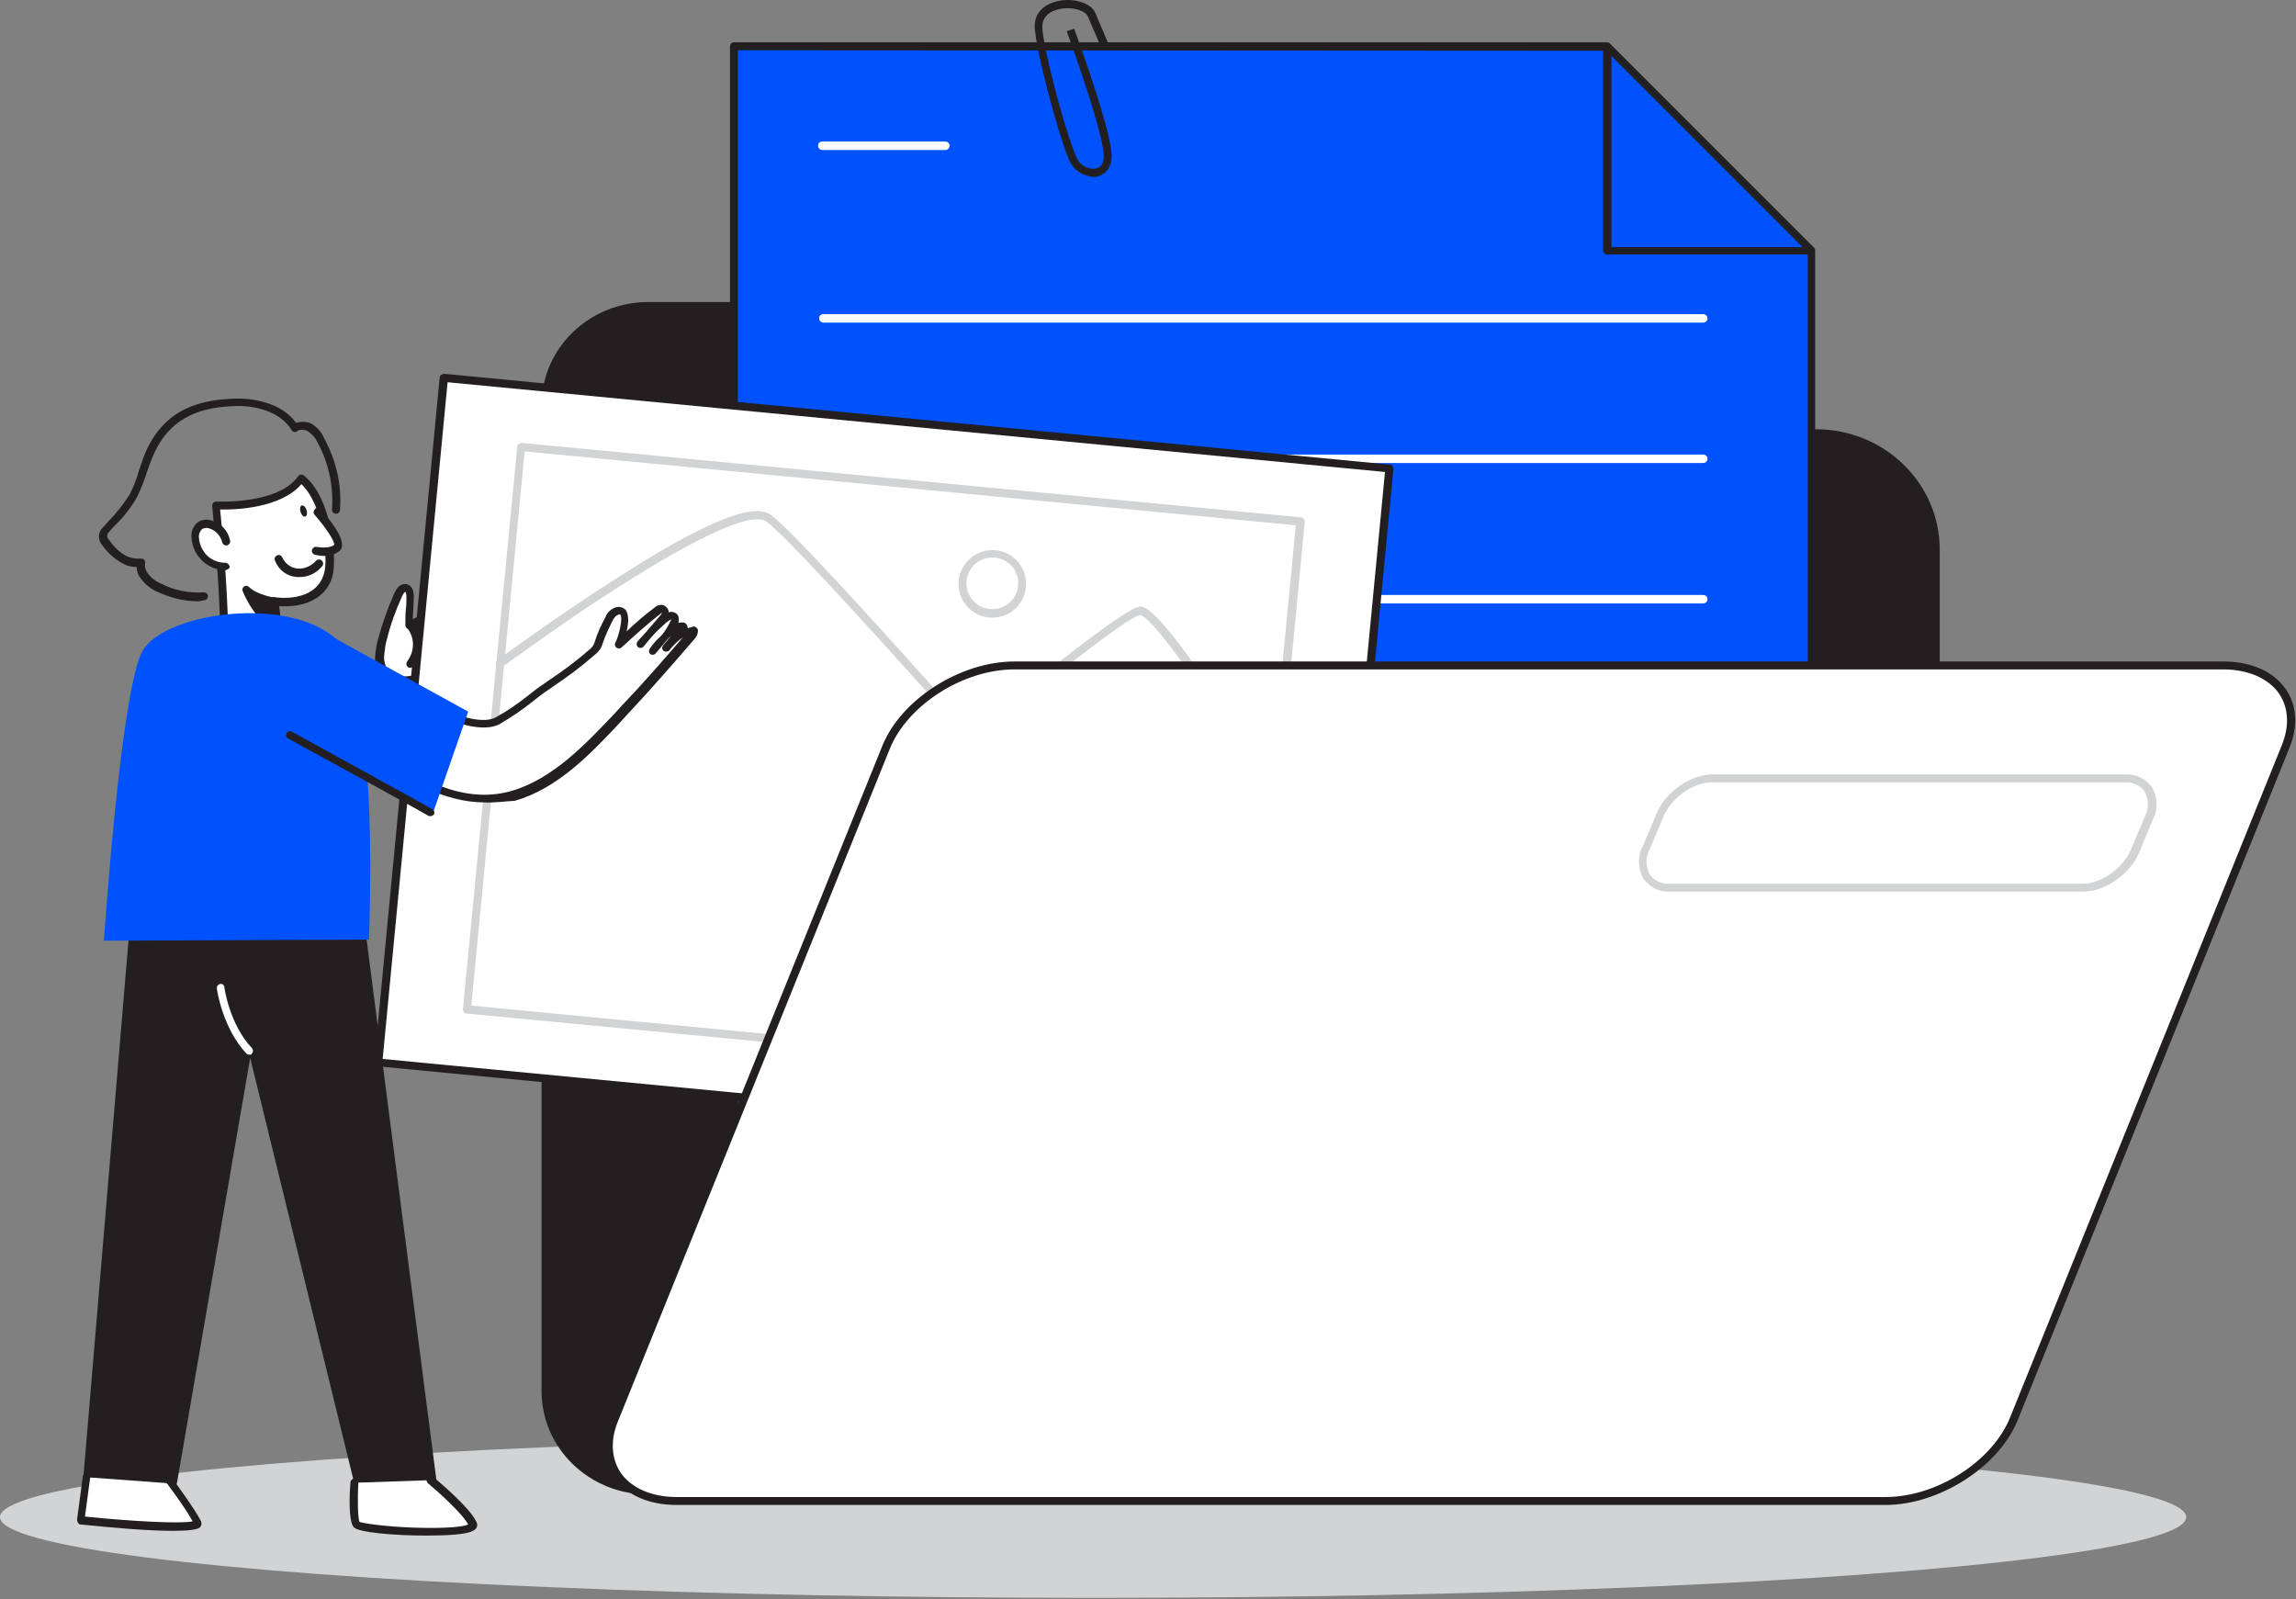
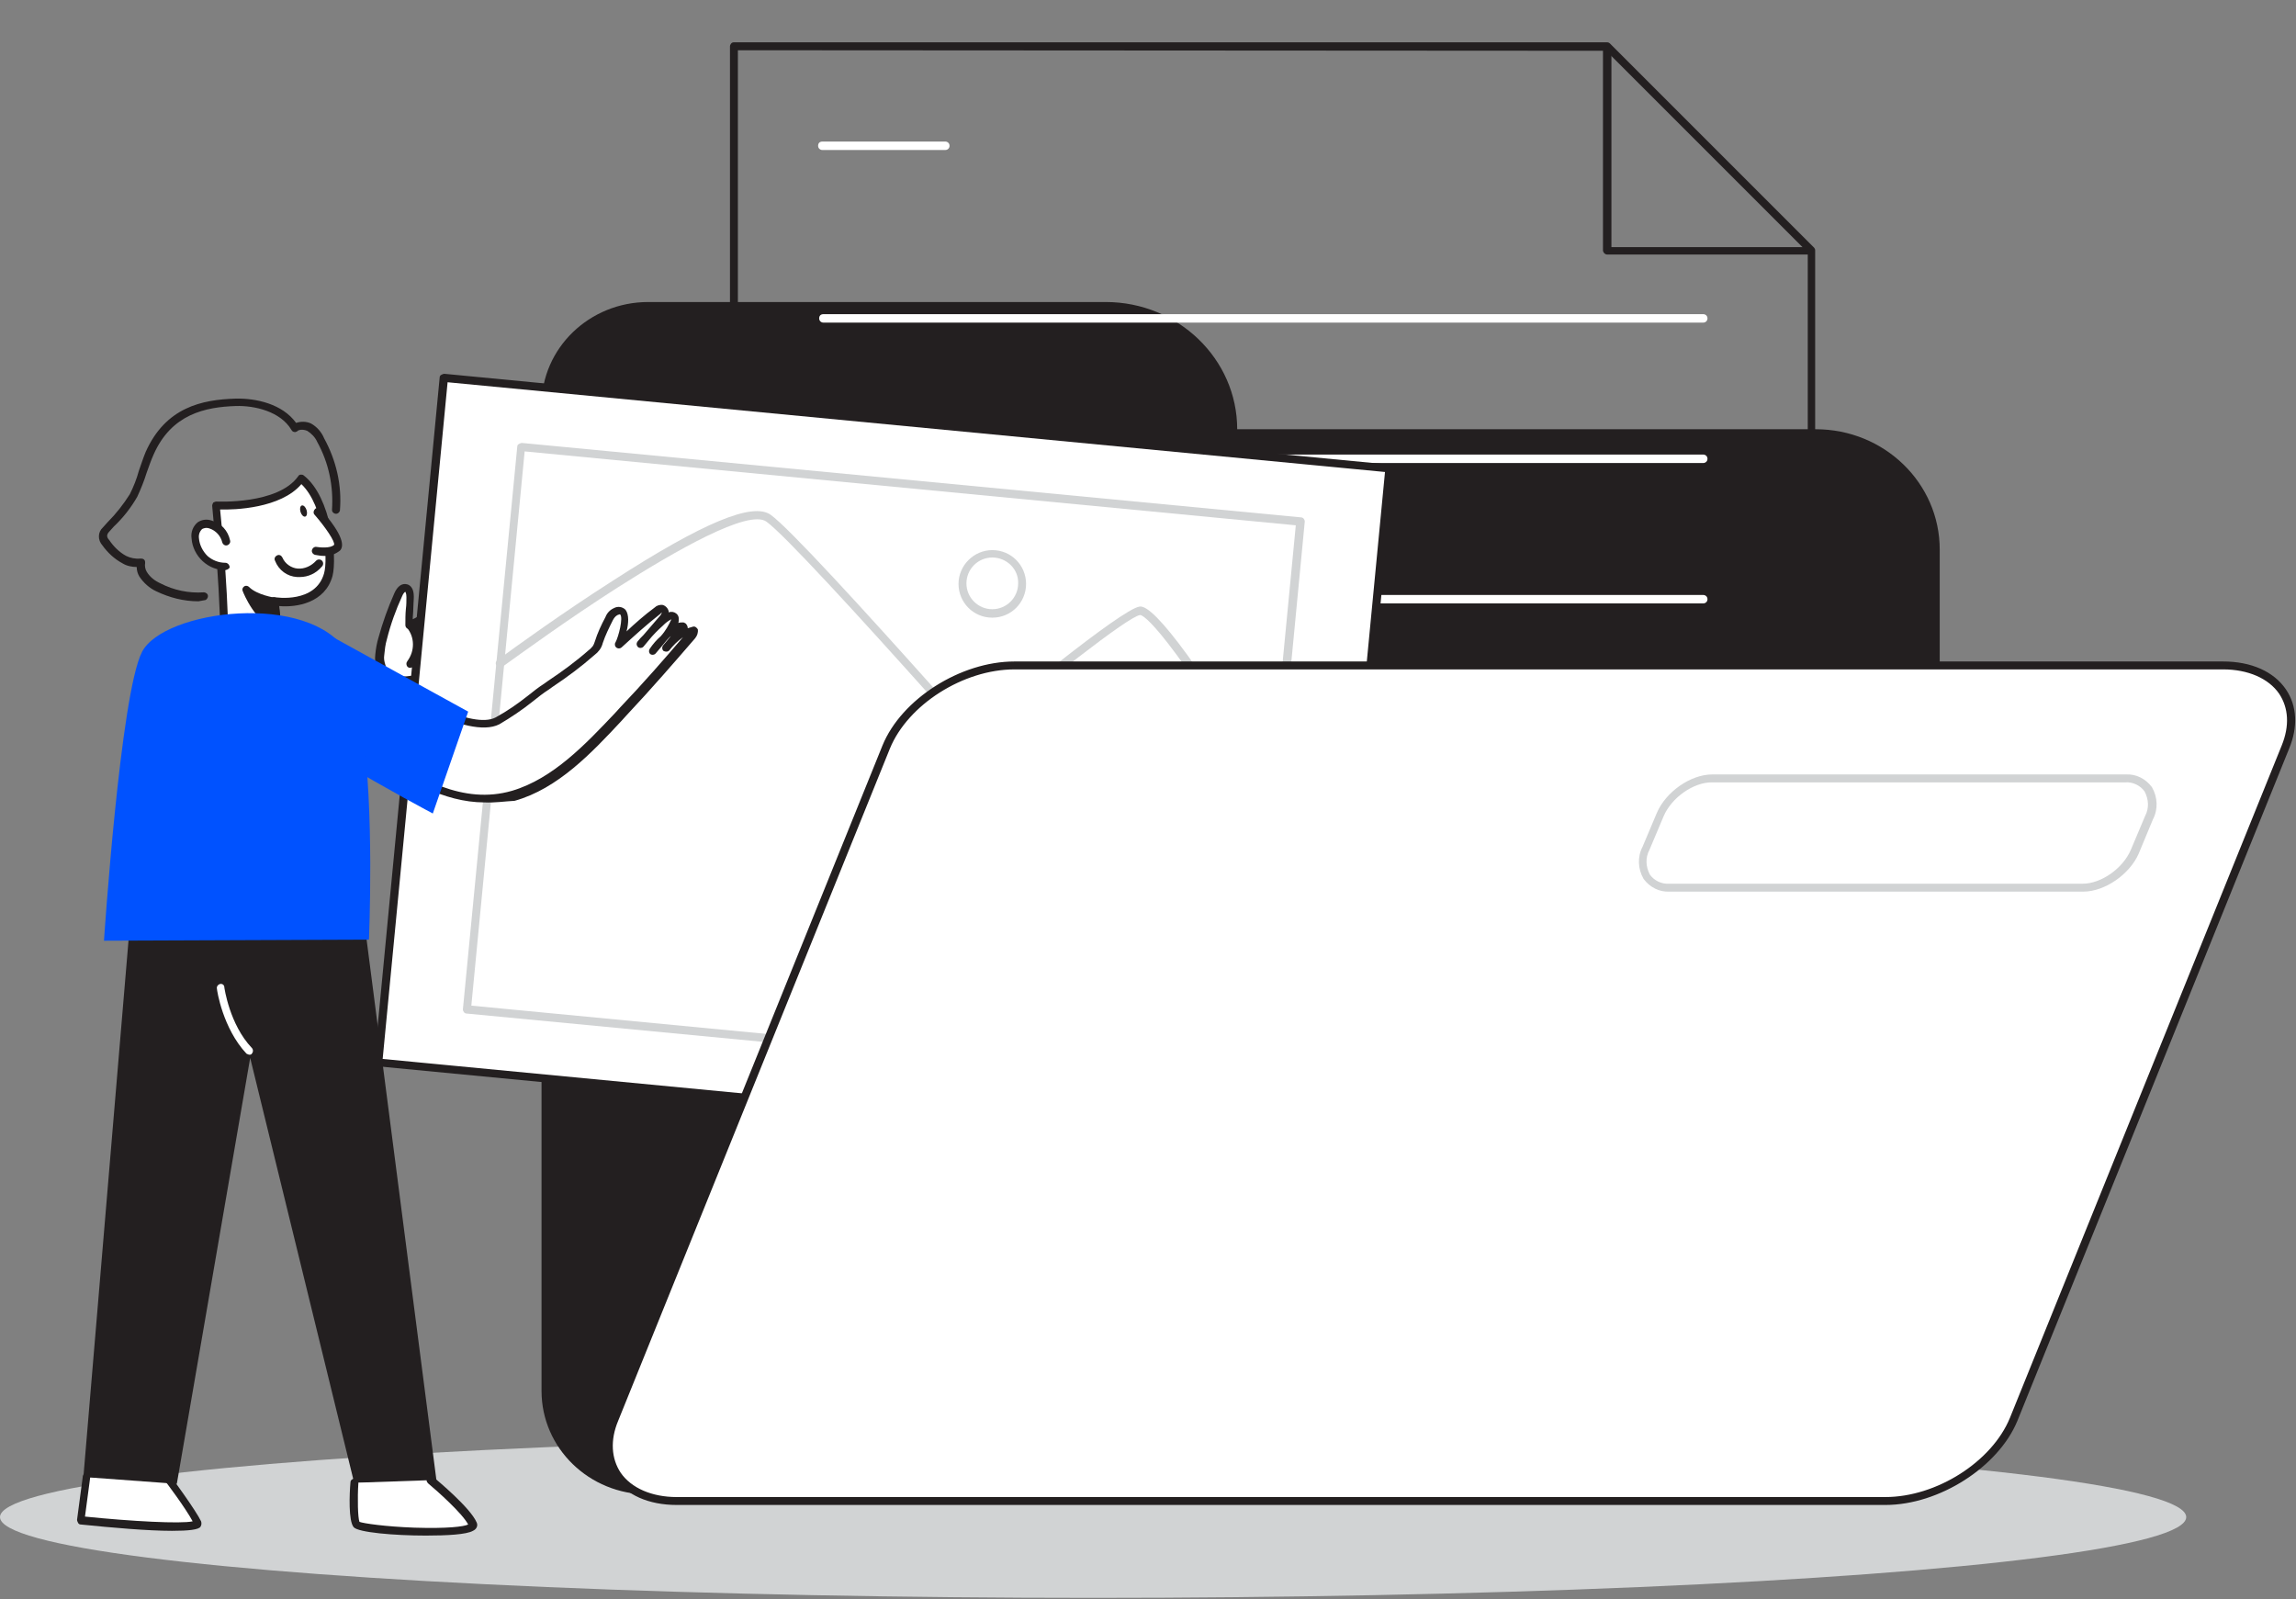
<svg xmlns="http://www.w3.org/2000/svg" width="100%" height="100%" viewBox="0 0 435 303" version="1.1" xml:space="preserve" style="fill-rule:evenodd;clip-rule:evenodd;stroke-linejoin:round;stroke-miterlimit:2;">
  <rect x="0" y="0" width="435" height="303" fill="#808080" stroke="none" />
  <ellipse cx="207.1" cy="287.419" rx="207.1" ry="15.3" style="fill:#d1d3d4;" />
  <g id="Back_folder_files-and-folder-78">
    <path d="M344,81.319c13,0 23.5,10.2 23.5,22.8l0,159.4c0,10.8 -9.1,19.6 -20.2,19.6l-224.5,0c-11.2,0 -20.2,-8.8 -20.2,-19.6l0,-186.7c0,-10.9 9.1,-19.6 20.2,-19.6l86.7,0c13.7,0 24.9,10.8 24.9,24.1l109.6,0Z" style="fill:#231f20;fill-rule:nonzero;" />
-     <path d="M139,257.019l0,-248.2l165.5,0l38.7,38.7l0,205.2l-204.2,4.3Z" style="fill:#0052ff;fill-rule:nonzero;" />
    <path d="M139,257.719c-0.2,0 -0.4,-0.1 -0.5,-0.2c-0.1,-0.1 -0.2,-0.3 -0.2,-0.5l0,-248.2c0,-0.4 0.3,-0.8 0.7,-0.8l165.5,0c0.2,0 0.4,0.1 0.5,0.2l38.7,38.7c0.1,0.1 0.2,0.3 0.2,0.5l0,205.3c0,0.4 -0.3,0.7 -0.7,0.8l-204.2,4.2Zm0.8,-248.2l0,246.7l202.7,-4.2l0,-204.2l-38.2,-38.2l-164.5,-0.1Z" style="fill:#231f20;fill-rule:nonzero;" />
    <path d="M322.7,61.119l-166.7,0c-0.4,0 -0.8,-0.3 -0.8,-0.8c0,-0.5 0.3,-0.8 0.8,-0.8l166.7,0c0.4,0 0.8,0.3 0.8,0.8c0,0.5 -0.4,0.8 -0.8,0.8Z" style="fill:#fff;fill-rule:nonzero;" />
    <path d="M322.7,87.719l-166.7,0c-0.4,0 -0.8,-0.3 -0.8,-0.8c0,-0.5 0.3,-0.8 0.8,-0.8l166.7,0c0.4,0 0.8,0.3 0.8,0.8c0,0.5 -0.4,0.8 -0.8,0.8Z" style="fill:#fff;fill-rule:nonzero;" />
    <path d="M322.7,114.319l-166.7,0c-0.4,0 -0.8,-0.3 -0.8,-0.8c0,-0.5 0.3,-0.8 0.8,-0.8l166.7,0c0.4,0 0.8,0.3 0.8,0.8c0,0.5 -0.4,0.8 -0.8,0.8Z" style="fill:#fff;fill-rule:nonzero;" />
    <path d="M322.7,140.319l-166.7,0c-0.4,0 -0.8,-0.3 -0.8,-0.8c0,-0.5 0.3,-0.8 0.8,-0.8l166.7,0c0.4,0 0.8,0.3 0.8,0.8c0,0.5 -0.4,0.8 -0.8,0.8Z" style="fill:#fff;fill-rule:nonzero;" />
-     <path d="M207.2,33.519c-1.9,-0.1 -3.7,-1.2 -4.5,-2.9c-1.4,-2.7 -5.8,-18 -6.6,-24.7c-0.4,-2.8 1,-4.8 3.9,-5.6c3.1,-0.9 6.7,0.2 7.5,2.1c0.8,1.9 2.4,5.6 2.5,5.9c0.2,0.4 0,0.8 -0.4,1c-0.4,0.2 -0.8,0 -1,-0.3c-0.1,-0.3 -1.6,-3.9 -2.5,-5.9c-0.5,-1.2 -3.3,-2 -5.8,-1.3c-2.1,0.6 -3,1.9 -2.8,3.9c0.8,6.5 5.1,21.5 6.5,24.2c0.6,1.4 2.2,2.3 3.7,2c1.3,-0.3 1.5,-1.8 1.4,-2.6c-0.2,-4.8 -6.7,-22.6 -7,-23.4l1.4,-0.5c0.7,1.9 6.9,18.9 7.1,23.9c0.1,2.1 -0.9,3.6 -2.6,4.1c-0.1,0.1 -0.4,0.1 -0.8,0.1Z" style="fill:#231f20;fill-rule:nonzero;" />
    <path d="M342.9,48.219l-38.4,0c-0.4,0 -0.7,-0.3 -0.8,-0.7l0,-38.3c0,-0.4 0.3,-0.8 0.8,-0.8c0.5,0 0.8,0.3 0.8,0.8l0,37.6l37.6,0c0.4,0 0.8,0.3 0.8,0.8c0,0.5 -0.4,0.6 -0.8,0.6Z" style="fill:#231f20;fill-rule:nonzero;" />
    <path d="M179.1,28.419l-23.3,0c-0.4,0 -0.8,-0.3 -0.8,-0.8c0,-0.5 0.3,-0.8 0.8,-0.8l23.3,0c0.4,0 0.8,0.3 0.8,0.8c0,0.5 -0.4,0.8 -0.8,0.8Z" style="fill:#fff;fill-rule:nonzero;" />
  </g>
  <g id="back_hand_files-and-folder-78">
    <path d="M80.7,128.019c-2.8,1.1 -7.4,2.1 -8.6,-1.8c-0.2,-0.7 -0.3,-1.4 -0.2,-2.1c0.1,-1 0.3,-2.1 0.6,-3.1c0.8,-2.8 1.8,-5.6 3,-8.3c0.3,-0.7 0.9,-1.5 1.6,-1.2c0.7,0.3 0.7,1 0.7,1.6c0,1.8 -0.3,3.5 -0.2,5.3c3.7,-0.9 6,-4.9 9.6,-5.7c1,-0.2 2.2,-0.3 2.3,1c0.1,1.6 -2.7,2.8 -3.7,3.7c1.1,-0.9 2.3,-1.6 3.6,-2.1c0.4,-0.2 0.8,-0.2 1.2,-0.2c0.4,0 0.7,0.4 0.8,0.8c0,0.3 -0.2,0.6 -0.4,0.9c-0.5,0.6 -1.2,1.2 -1.8,1.7c0.7,-0.8 1.6,-1.3 2.6,-1.5c0.5,-0.2 1.1,0 1.4,0.4c0.4,0.7 -0.4,1.4 -1.1,1.8c0.5,-0.5 1.2,-0.8 1.9,-1c0.7,-0.1 1.4,0.4 1.6,1.1c0,0.6 -0.3,1.1 -0.8,1.4c-3.8,3.4 -9.4,5.5 -14.1,7.3Z" style="fill:#fff;fill-rule:nonzero;" />
    <path d="M76.2,129.719c-0.9,0 -1.8,-0.2 -2.6,-0.5c-1.1,-0.6 -2,-1.6 -2.3,-2.8c-0.2,-0.8 -0.3,-1.6 -0.2,-2.4c0.1,-1.1 0.3,-2.2 0.6,-3.2c0.8,-2.9 1.8,-5.7 3,-8.4c0.6,-1.4 1.5,-2 2.5,-1.7c0.6,0.2 1.2,0.8 1.2,2.3c0,0.8 -0.1,1.5 -0.1,2.3c0,0.8 -0.1,1.3 -0.1,2c1.3,-0.6 2.5,-1.5 3.6,-2.4c1.4,-1.3 3.1,-2.4 5,-2.9c0.8,-0.3 1.7,-0.2 2.5,0.2c0.4,0.3 0.7,0.9 0.7,1.4l0,0.6l0.6,0c0.8,0.1 1.4,0.7 1.4,1.5l0,0.3c0.6,0 1.3,0.2 1.6,0.8c0.1,0.2 0.2,0.3 0.2,0.5c0.6,-0.1 1.2,0.1 1.7,0.5c0.4,0.3 0.6,0.8 0.7,1.2c0,0.8 -0.4,1.5 -1,2c-3.6,3.6 -8.9,5.6 -13.6,7.4l-0.6,0.2c-1.5,0.7 -3.1,1.1 -4.8,1.1Zm0.6,-17.6c-0.1,0 -0.4,0.3 -0.6,0.8c-1.2,2.6 -2.2,5.4 -2.9,8.2c-0.3,1 -0.4,2 -0.5,3c-0.1,0.6 0,1.2 0.2,1.8c0.2,0.8 0.7,1.5 1.5,1.9c1.3,0.6 3.5,0.4 6.1,-0.5l0.6,-0.2c4.6,-1.8 9.7,-3.7 13.1,-7.1c0.1,-0.1 0.6,-0.6 0.5,-0.8c0,-0.1 -0.1,-0.2 -0.1,-0.2c-0.2,-0.1 -0.4,-0.2 -0.6,-0.2c-0.4,0 -0.7,0.2 -1,0.4c-0.2,0.2 -0.4,0.3 -0.7,0.5c-0.4,0.2 -0.8,0.1 -1,-0.3c-0.2,-0.3 -0.1,-0.7 0.2,-0.9c0.2,-0.1 0.4,-0.3 0.6,-0.4c0.1,-0.1 0.2,-0.3 0.3,-0.4c-0.2,-0.1 -0.4,-0.1 -0.6,0c-0.4,0.1 -0.8,0.2 -1.1,0.4c-0.4,0.4 -0.7,0.7 -1.1,1c-0.3,0.2 -0.8,0.1 -1,-0.2c-0.2,-0.3 -0.2,-0.6 0,-0.9c0.4,-0.4 0.8,-0.8 1.2,-1.1c0.2,-0.2 0.4,-0.4 0.6,-0.6c0.2,-0.2 0.2,-0.3 0.2,-0.4c-0.1,0 -0.1,-0.1 -0.2,-0.1c-0.3,0 -0.6,0 -0.8,0.2c-0.5,0.2 -0.9,0.4 -1.3,0.6c-0.4,0.3 -0.7,0.5 -1.1,0.7c-0.3,0.2 -0.7,0.4 -1,0.7c-0.3,0.3 -0.8,0.2 -1.1,-0.1c-0.3,-0.3 -0.2,-0.8 0.1,-1.1c0.7,-0.6 1.4,-1.1 2.2,-1.5c0.7,-0.5 1.2,-1 1.2,-1.5c0,-0.1 0,-0.2 -0.1,-0.3c-0.1,0 -0.3,-0.2 -1.3,0c-1.6,0.5 -3.1,1.4 -4.4,2.6c-1.5,1.4 -3.2,2.4 -5.2,3c-0.2,0.1 -0.5,0 -0.6,-0.1c-0.2,-0.1 -0.3,-0.4 -0.3,-0.6c0,-1.1 0,-2.1 0.1,-3.1c0.1,-0.7 0.1,-1.5 0.1,-2.2c0,-0.7 -0.2,-1 -0.2,-1Z" style="fill:#231f20;fill-rule:nonzero;" />
    <path d="M77.6,118.419c1.7,2.1 1.8,5.1 0.1,7.3l0.4,0" style="fill:#fff;fill-rule:nonzero;" />
    <path d="M77.7,126.519c-0.4,0 -0.7,-0.3 -0.7,-0.8c0,-0.2 0.1,-0.3 0.2,-0.5c1.4,-1.9 1.4,-4.5 -0.1,-6.3c-0.3,-0.3 -0.2,-0.8 0.1,-1.1c0.3,-0.3 0.8,-0.2 1.1,0.1c1.8,2.1 2,5.1 0.6,7.5l0,0.2c0,0.4 -0.3,0.8 -0.7,0.8l-0.5,0.1Z" style="fill:#231f20;fill-rule:nonzero;" />
  </g>
  <g id="file_files-and-folder-78">
    <path d="M84.127,71.579l179.072,17.18l-12.443,129.701l-179.072,-17.18l12.443,-129.701Z" style="fill:#fff;" />
    <path d="M250.8,219.219l-179.2,-17.2c-0.4,0 -0.7,-0.4 -0.7,-0.8l12.4,-129.7c0,-0.2 0.1,-0.4 0.3,-0.5c0.2,-0.1 0.4,-0.2 0.6,-0.2l179.1,17.2c0.4,0 0.7,0.4 0.7,0.8l-12.4,129.7c-0.1,0.4 -0.4,0.7 -0.8,0.7Zm-178.3,-18.6l177.6,17l12.3,-128.2l-177.6,-17l-12.3,128.2Z" style="fill:#231f20;fill-rule:nonzero;" />
    <path d="M236.1,206.119l-147.7,-14.1c-0.4,0 -0.7,-0.4 -0.7,-0.8l10.3,-106.6c0,-0.2 0.1,-0.4 0.3,-0.5c0.2,-0.1 0.4,-0.2 0.6,-0.2l147.6,14.1c0.4,0 0.7,0.4 0.7,0.8l-10.2,106.5c-0.1,0.5 -0.5,0.8 -0.9,0.8Zm-146.8,-15.6l146.1,14l10.1,-105l-146.1,-14l-10.1,105Z" style="fill:#d1d3d4;fill-rule:nonzero;" />
    <path d="M205,164.019c-0.2,0 -0.4,-0.1 -0.6,-0.3c-2.1,-2.5 -52.6,-60.2 -59.2,-64.9c-3.4,-2.4 -17.2,5.5 -28.2,12.5c-9.4,6 -18.3,12.5 -21.8,15c-0.3,0.2 -0.8,0.2 -1.1,-0.2c-0.3,-0.4 -0.2,-0.8 0.2,-1.1c3.4,-2.5 12.4,-9 21.8,-15c17.2,-11.1 26.5,-14.9 29.9,-12.5c6.8,4.8 57.3,62.7 59.5,65.2c0.3,0.3 0.2,0.8 -0.1,1c-0.1,0.3 -0.2,0.4 -0.4,0.3Z" style="fill:#d1d3d4;fill-rule:nonzero;" />
    <path d="M242.8,154.119c-0.3,0 -0.5,-0.1 -0.6,-0.4c-21.3,-35.1 -25.6,-37.2 -26.2,-37.2c-2.3,0.3 -18.2,12.9 -31.9,24.3c-0.3,0.3 -0.8,0.2 -1,-0.1c-0.3,-0.3 -0.2,-0.8 0.1,-1.1c6.8,-5.7 29.2,-24.2 32.7,-24.7c2.8,-0.5 12.1,12.3 27.7,37.9c0.2,0.3 0.1,0.8 -0.2,1c-0.3,0.3 -0.5,0.3 -0.6,0.3Z" style="fill:#d1d3d4;fill-rule:nonzero;" />
    <path d="M188,117.019c-3.6,0 -6.4,-2.9 -6.4,-6.4c0,-3.5 2.9,-6.4 6.4,-6.4c3.6,0 6.4,2.9 6.4,6.4c0,3.5 -2.8,6.4 -6.4,6.4Zm0,-11.4c-2.7,0 -4.9,2.2 -4.9,4.9c0,2.7 2.2,4.9 4.9,4.9c2.7,0 4.9,-2.2 4.9,-4.9c0.1,-2.7 -2.2,-4.9 -4.9,-4.9Z" style="fill:#d1d3d4;fill-rule:nonzero;" />
  </g>
  <g id="character_files-and-folder-78">
    <path d="M16.5,279.819l-1.1,8.3c0,0 23.1,2.4 22.2,0.4c-0.9,-2 -5.6,-8.3 -5.6,-8.3" style="fill:#fff;fill-rule:nonzero;" />
    <path d="M32.6,290.019c-4.6,0 -11.4,-0.6 -17.3,-1.2c-0.2,0 -0.4,-0.1 -0.5,-0.3c-0.1,-0.2 -0.2,-0.4 -0.2,-0.6l1.1,-8.3c0.1,-0.4 0.4,-0.7 0.8,-0.6c0.4,0.1 0.7,0.4 0.6,0.8l-1,7.5c8.8,0.9 18.2,1.4 20.4,0.9c-1.2,-2.3 -5.2,-7.7 -5.3,-7.7c-0.2,-0.3 -0.2,-0.8 0.2,-1c0.3,-0.2 0.8,-0.1 1,0.2c0.2,0.3 4.7,6.4 5.7,8.5c0.1,0.3 0.1,0.7 -0.1,1c-0.3,0.6 -2.4,0.8 -5.4,0.8Z" style="fill:#231f20;fill-rule:nonzero;" />
    <path d="M73.4,129.119c0,0 15,10 20.8,7c3.4,-1.8 6.2,-4.3 9.3,-6.5c3,-2 5.9,-4.1 8.6,-6.4c0.3,-0.3 0.6,-0.6 0.8,-0.9c0.2,-0.4 0.4,-0.7 0.5,-1.1c0.5,-1.5 1.2,-3 1.9,-4.4c0.2,-0.6 0.7,-1.1 1.2,-1.4c3.1,-1.2 1.1,5.2 0.5,6.3c2.4,-2.2 4.8,-4.5 7.4,-6.5c0.3,-0.3 0.6,-0.4 1,-0.4c0.4,0.1 0.6,0.6 0.5,0.9c-0.1,0.4 -0.3,0.7 -0.6,1l-4.1,4.9c1.2,-1.4 2.5,-2.8 3.9,-4.1c0.5,-0.4 1.9,-1.8 2.6,-1.2c1.2,0.9 -3.2,5.9 -3.9,6.8c1.2,-1.6 2.5,-3 4.1,-4.3c0.4,-0.4 1,-0.7 1.5,-0.7c0.3,0.3 0,0.8 -0.3,1.1l-2.9,3.3c1.4,-1.6 3.1,-3.3 5.2,-3.7c0,0.4 -0.1,0.8 -0.4,1c-4.2,5 -8.5,9.8 -12.9,14.6c-6,6.3 -12.4,13.6 -20.9,16c-10,2.9 -19,-3 -27.3,-8.1" style="fill:#fff;fill-rule:nonzero;" />
    <path d="M91.8,152.019c-7.8,0 -14.9,-4.4 -21.3,-8.4l-1,-0.6c-0.4,-0.2 -0.5,-0.6 -0.3,-1c0.2,-0.4 0.6,-0.5 1,-0.3c0,0 0.1,0 0.1,0.1l1,0.6c8,5 16.4,10.1 25.7,7.4c7.8,-2.3 14,-8.9 19.5,-14.7l1,-1.1c4.3,-4.5 8.4,-9.2 11.9,-13.3c-1,0.7 -1.9,1.6 -2.6,2.5c-0.3,0.3 -0.7,0.3 -1.1,0.1c-0.3,-0.3 -0.3,-0.7 -0.1,-1l1.5,-1.8c-0.3,0.2 -0.5,0.5 -0.8,0.8c-0.8,1 -1.6,1.9 -2.1,2.5c-0.3,0.3 -0.7,0.3 -1,0.1c-0.3,-0.3 -0.3,-0.7 -0.1,-1c0.6,-0.9 1.3,-1.7 2.1,-2.4c0.9,-1 1.5,-2.1 2,-3.2c-0.6,0.3 -1.1,0.7 -1.5,1.1l-0.1,0.1c-1,0.9 -1.9,1.8 -2.7,2.8l-1,1.2c-0.3,0.3 -0.7,0.3 -1,0.1c-0.3,-0.3 -0.4,-0.7 -0.1,-1.1c0.3,-0.4 0.7,-0.8 1.1,-1.2l3.1,-3.6c0.2,-0.2 0.3,-0.4 0.4,-0.7c-0.1,0.1 -0.2,0.1 -0.2,0.2c-2.7,2.1 -5.2,4.4 -7.4,6.4c-0.3,0.3 -0.8,0.3 -1.1,0c-0.2,-0.2 -0.3,-0.6 -0.1,-0.9c0.6,-1.1 1.5,-4.7 0.9,-5.3c0,-0.1 -0.2,0 -0.5,0.1c-0.4,0.2 -0.7,0.6 -0.9,1c-0.7,1.4 -1.4,2.8 -1.9,4.3c-0.1,0.4 -0.3,0.9 -0.6,1.3c-0.3,0.4 -0.6,0.7 -1,1c-2.5,2.2 -5.2,4.2 -7.9,6l-0.7,0.5c-1.1,0.7 -2.1,1.5 -3.1,2.3c-2,1.6 -4.1,3 -6.3,4.3c-6.1,3.1 -20.9,-6.6 -21.5,-7c-0.3,-0.2 -0.4,-0.7 -0.2,-1c0.2,-0.3 0.7,-0.4 1,-0.2c4.1,2.7 15.6,9.2 20,6.9c2.2,-1.2 4.2,-2.6 6.1,-4.1c1,-0.8 2,-1.6 3.1,-2.3l0.7,-0.5c2.7,-1.8 5.3,-3.7 7.8,-5.9c0.3,-0.2 0.5,-0.5 0.7,-0.7c0.2,-0.3 0.3,-0.6 0.4,-0.9c0.5,-1.6 1.2,-3.1 2,-4.6c0.3,-0.8 0.9,-1.4 1.6,-1.7c0.7,-0.4 1.6,-0.3 2.2,0.3c0.7,0.9 0.6,2.6 0.2,4.1c1.6,-1.5 3.4,-3.1 5.3,-4.5c0.4,-0.4 1,-0.6 1.6,-0.5c0.6,0.2 1.1,0.8 1.1,1.4c0.5,-0.2 1,-0.1 1.4,0.2c0.3,0.2 0.5,0.6 0.5,1c0,0.3 0,0.6 -0.1,0.8c0.3,-0.1 0.6,-0.1 0.9,-0.1c0.2,0 0.3,0.1 0.5,0.2c0.2,0.2 0.4,0.5 0.4,0.9c0.3,-0.1 0.7,-0.2 1,-0.3c0.4,-0.1 0.7,0.2 0.9,0.5c0.1,0.6 -0.1,1.2 -0.5,1.7c-3.8,4.4 -8.3,9.6 -13,14.6l-1,1.1c-5.6,6 -12,12.8 -20.2,15.1c-1.9,0.1 -3.8,0.4 -5.7,0.3Z" style="fill:#231f20;fill-rule:nonzero;" />
    <path d="M68.1,167.519l14.7,113.8l-15.7,-0.4l-19.7,-80.5l-13.9,80.7l-17.7,-1.3l9.9,-117.7l42.4,5.4Z" style="fill:#231f20;fill-rule:nonzero;" />
    <path d="M42.4,124.519c0.4,-9.5 -1.4,-28.8 -1.4,-28.8c0,0 12.1,0.7 16.2,-5.1c5,3.9 6,14.9 5.1,18.2c-1.9,6.5 -10.3,5.1 -10.3,5.1l1.1,11.9l-10.7,-1.3Z" style="fill:#fff;fill-rule:nonzero;" />
    <path d="M53.1,126.519l-10.7,-1.2c-0.4,0 -0.7,-0.4 -0.7,-0.8c0.4,-9.3 -1.5,-28.5 -1.5,-28.7c0,-0.2 0.1,-0.4 0.2,-0.6c0.2,-0.1 0.4,-0.2 0.6,-0.2c0.1,0 11.7,0.6 15.5,-4.8c0.1,-0.2 0.3,-0.3 0.5,-0.3c0.2,0 0.4,0 0.6,0.2c5.2,4.1 6.3,15.5 5.4,19c-1.4,5.1 -6.8,6 -10.1,5.7l1,11c0,0.2 -0.1,0.4 -0.2,0.6c-0.3,0.1 -0.4,0.1 -0.6,0.1Zm-9.9,-2.7l9,1.1l-1,-11c0,-0.2 0.1,-0.5 0.2,-0.6c0.2,-0.2 0.4,-0.2 0.6,-0.2c0.3,0.1 7.8,1.2 9.4,-4.5c0.8,-2.8 0,-12.8 -4.3,-16.9c-3.9,4.6 -12.7,4.9 -15.4,4.8c0.4,3.7 1.8,18.9 1.5,27.3Z" style="fill:#231f20;fill-rule:nonzero;" />
    <path d="M52,113.919c0,0 -3.5,-0.4 -5.2,-2.2c0,0 2.3,5.8 5.8,6.6l-0.6,-4.4Z" style="fill:#231f20;fill-rule:nonzero;" />
    <path d="M52.6,119.119l-0.2,0c-3.9,-0.9 -6.3,-6.8 -6.4,-7.1c-0.2,-0.4 0,-0.8 0.4,-1c0.3,-0.1 0.6,0 0.8,0.2c1.5,1.5 4.8,2 4.8,2c0.3,0 0.6,0.3 0.7,0.6l0.6,4.5c0,0.2 0,0.5 -0.2,0.7c-0.1,0 -0.3,0.1 -0.5,0.1Zm-4,-5.4c0.7,1.3 1.8,2.5 3,3.4l-0.4,-2.6c-0.8,-0.2 -1.7,-0.4 -2.6,-0.8Z" style="fill:#231f20;fill-rule:nonzero;" />
    <path d="M61.1,119.619l27.6,15.2l-6.7,19.3c0,0 -34.8,-18.4 -35,-23.4c-0.2,-5 14.1,-11.1 14.1,-11.1Z" style="fill:#0052ff;fill-rule:nonzero;" />
    <path d="M69.9,178.019c0,0 1.1,-25 -1.3,-40c-1.1,-6.4 -0.7,-10.9 -2.8,-14.4c-7.1,-11.6 -34.8,-8.1 -38.9,-0.1c-4.1,8 -7.2,54.7 -7.2,54.7l50.2,-0.2Z" style="fill:#0052ff;fill-rule:nonzero;" />
    <path d="M42.9,102.519c-0.3,-1.5 -1.4,-2.7 -2.9,-3.2c-0.7,-0.2 -1.4,-0.1 -2,0.2c-0.7,0.6 -1,1.5 -0.9,2.4c0.1,1.4 0.8,2.8 1.8,3.8c1.1,1 2.5,1.5 3.9,1.5" style="fill:#fff;fill-rule:nonzero;" />
    <path d="M42.7,108.019c-1.6,0 -3.1,-0.6 -4.3,-1.7c-1.2,-1.1 -2,-2.7 -2.1,-4.3c-0.2,-1.2 0.3,-2.4 1.2,-3.1c0.8,-0.5 1.7,-0.6 2.6,-0.3c1.8,0.5 3.1,1.9 3.5,3.8c0.1,0.4 -0.2,0.8 -0.6,0.9c-0.4,0.1 -0.8,-0.2 -0.9,-0.6c-0.3,-1.2 -1.2,-2.2 -2.4,-2.6c-0.5,-0.2 -1,-0.1 -1.4,0.1c-0.5,0.5 -0.7,1.1 -0.6,1.8c0.1,1.2 0.7,2.4 1.6,3.3c0.9,0.8 2.1,1.3 3.4,1.3c0.4,0 0.7,0.3 0.8,0.7c0.1,0.3 -0.3,0.6 -0.8,0.7Z" style="fill:#231f20;fill-rule:nonzero;" />
    <path d="M57.183,95.765c0.316,-0.099 0.72,0.292 0.9,0.871c0.181,0.58 0.071,1.13 -0.245,1.229c-0.316,0.099 -0.72,-0.292 -0.9,-0.871c-0.181,-0.58 -0.071,-1.13 0.245,-1.229Z" style="fill:#231f20;" />
    <path d="M67.1,280.919c0,0 -0.4,6.9 0.4,8c0.8,1.1 23,2.5 21.9,-0.2c-1.1,-2.7 -7.9,-8.3 -7.9,-8.3" style="fill:#fff;fill-rule:nonzero;" />
    <path d="M80.7,290.919c-6,0 -12.9,-0.6 -13.7,-1.6c-1,-1.2 -0.8,-6.3 -0.6,-8.5c0,-0.4 0.4,-0.7 0.8,-0.7c0.4,0 0.7,0.4 0.7,0.8c-0.2,3 -0.1,6.6 0.2,7.4c0.8,0.3 4.9,0.9 10.4,1.1c6.3,0.2 9.4,-0.2 10.2,-0.6c-1.1,-2.1 -5.8,-6.3 -7.6,-7.8c-0.3,-0.3 -0.4,-0.7 -0.1,-1.1c0.3,-0.3 0.7,-0.4 1.1,-0.1c0.7,0.6 7,5.8 8.2,8.6c0.3,0.6 0,1.3 -0.7,1.6c-1.2,0.7 -4.9,0.9 -8.9,0.9Z" style="fill:#231f20;fill-rule:nonzero;" />
    <path d="M60.2,97.119c0,0 4.9,5.5 3.7,6.7c-1.2,1.2 -4,0.6 -4,0.6" style="fill:#fff;fill-rule:nonzero;" />
    <path d="M61.4,105.319c-0.6,0 -1.1,-0.1 -1.7,-0.2c-0.4,-0.1 -0.7,-0.5 -0.6,-0.9c0.1,-0.4 0.5,-0.7 0.9,-0.6c0.6,0.1 2.6,0.3 3.3,-0.4c0.2,-0.6 -1.6,-3.3 -3.7,-5.7c-0.3,-0.3 -0.2,-0.8 0.1,-1.1c0.3,-0.3 0.8,-0.2 1.1,0.1c4.4,5 4.4,7 3.6,7.8c-0.9,0.7 -2,1.1 -3,1Z" style="fill:#231f20;fill-rule:nonzero;" />
-     <path d="M81.5,153.919c-0.2,-0.1 -19.6,-10.9 -26.5,-14.7" style="fill:#231f20;fill-rule:nonzero;" />
-     <path d="M81.5,154.619c-0.1,0 -0.3,0 -0.4,-0.1c-0.4,-0.3 -19.5,-10.8 -26.5,-14.6c-0.4,-0.2 -0.5,-0.6 -0.3,-1c0.2,-0.4 0.6,-0.5 1,-0.3c6.9,3.8 26.4,14.5 26.6,14.7c0.4,0.2 0.5,0.7 0.3,1c-0.2,0.2 -0.4,0.3 -0.7,0.3Z" style="fill:#231f20;fill-rule:nonzero;" />
    <path d="M52.8,106.019c0.6,1.5 2,2.5 3.6,2.6c1.6,0.1 3.1,-0.5 4.2,-1.7" style="fill:#fff;fill-rule:nonzero;" />
    <path d="M56.8,109.319l-0.5,0c-1.9,-0.1 -3.5,-1.3 -4.2,-3.1c-0.2,-0.4 0,-0.8 0.4,-1c0.4,-0.2 0.8,0 1,0.4c0.5,1.2 1.7,2 2.9,2.1c1.3,0.1 2.6,-0.5 3.5,-1.5c0.3,-0.3 0.8,-0.3 1.1,0c0.3,0.3 0.3,0.8 0,1.1c-1.1,1.3 -2.6,2 -4.2,2Z" style="fill:#231f20;fill-rule:nonzero;" />
    <path d="M37.6,113.919c-2.8,0 -5.5,-0.7 -8,-1.9c-1.3,-0.6 -2.4,-1.6 -3.2,-2.8c-0.3,-0.5 -0.5,-1.1 -0.5,-1.8c-0.9,0 -1.9,-0.2 -2.7,-0.7c-1.5,-0.8 -2.8,-2 -3.8,-3.4c-0.9,-1 -0.9,-2.5 0.1,-3.4l0.9,-1c1.6,-1.6 3,-3.4 4.2,-5.3c0.7,-1.4 1.3,-2.9 1.7,-4.4c0.4,-1.1 0.8,-2.4 1.3,-3.6c3.8,-8.5 10.7,-9.9 17,-10.1c3.9,-0.1 8.9,1 11.5,4.6c0.9,-0.3 1.9,-0.3 2.8,0.1c1.1,0.6 2,1.6 2.5,2.8c2.3,4.2 3.4,8.9 3,13.7c-0.1,0.4 -0.5,0.7 -0.9,0.6c-0.4,-0.1 -0.6,-0.4 -0.6,-0.7c0.3,-4.5 -0.6,-8.9 -2.8,-12.9c-0.4,-0.9 -1.1,-1.6 -1.9,-2.1c-0.5,-0.2 -1.1,-0.3 -1.6,-0.1c-0.1,0 -0.2,0.1 -0.3,0.2c-0.2,0.1 -0.4,0.2 -0.6,0.1c-0.2,0 -0.4,-0.2 -0.5,-0.4c-2.1,-3.5 -7,-4.6 -10.5,-4.5c-5.8,0.2 -12.2,1.5 -15.6,9.2c-0.5,1.1 -0.9,2.3 -1.3,3.4c-0.5,1.6 -1.1,3.1 -1.8,4.6c-1.2,2.1 -2.7,4 -4.4,5.6l-0.9,1c-0.2,0.2 -0.4,0.5 -0.4,0.8c0,0.3 0.2,0.6 0.4,0.8c0.8,1.2 1.9,2.3 3.2,3c0.8,0.4 1.8,0.6 2.7,0.5c0.2,0 0.5,0 0.7,0.2c0.2,0.2 0.2,0.4 0.2,0.6c-0.1,0.6 0,1.2 0.3,1.7c0.6,1 1.5,1.7 2.6,2.2c2.5,1.3 5.4,1.9 8.2,1.7c0.4,0 0.8,0.3 0.8,0.7c0,0.4 -0.3,0.8 -0.7,0.8l-1.1,0.2Z" style="fill:#231f20;fill-rule:nonzero;" />
    <path d="M47.3,199.819c-0.2,0 -0.4,-0.1 -0.6,-0.2c-4.5,-4.8 -5.6,-12 -5.6,-12.3c-0.1,-0.4 0.2,-0.8 0.6,-0.9c0.4,-0.1 0.8,0.2 0.8,0.6c0,0.1 1,7.1 5.2,11.5c0.3,0.3 0.3,0.8 0,1.1c0,0.1 -0.2,0.2 -0.4,0.2Z" style="fill:#fff;fill-rule:nonzero;" />
  </g>
  <g id="Front_folder_files-and-folder-78">
    <path d="M192.2,126.019l229,0c10,0 15.2,6.9 11.8,15.4l-51.5,127.4c-3.5,8.5 -14.3,15.5 -24.3,15.5l-229,0c-10,0 -15.2,-6.9 -11.8,-15.5l51.5,-127.4c3.4,-8.5 14.3,-15.4 24.3,-15.4Z" style="fill:#fff;fill-rule:nonzero;" />
    <path d="M357.2,285.119l-229,0c-5.3,0 -9.6,-1.9 -11.9,-5.3c-2.1,-3.1 -2.3,-7 -0.6,-11.2l51.5,-127.4c3.6,-8.8 14.8,-15.9 25,-15.9l229,0c5.3,0 9.6,1.9 11.9,5.3c2.1,3.1 2.3,7.1 0.6,11.2l-51.5,127.4c-3.6,8.7 -14.8,15.9 -25,15.9Zm-165,-158.3c-9.7,0 -20.2,6.7 -23.6,15l-51.5,127.4c-1.5,3.6 -1.3,7.1 0.5,9.8c2,2.9 5.9,4.6 10.6,4.6l229,0c9.7,0 20.2,-6.7 23.6,-15l51.5,-127.4c1.5,-3.7 1.3,-7.1 -0.5,-9.8c-2,-2.9 -5.9,-4.6 -10.6,-4.6l-229,-0Z" style="fill:#231f20;fill-rule:nonzero;" />
    <path d="M394.7,168.919l-78.4,0c-1.9,0.1 -3.7,-0.8 -4.9,-2.4c-1.1,-1.9 -1.2,-4.2 -0.2,-6.1l2.7,-6.4c1.7,-4 6.4,-7.3 10.5,-7.3l78.4,0c1.9,-0.1 3.7,0.8 4.9,2.4c1.1,1.9 1.2,4.2 0.2,6.1l-2.7,6.5c-1.7,3.9 -6.4,7.2 -10.5,7.2Zm-70.4,-20.7c-3.5,0 -7.6,2.9 -9.1,6.4l-2.7,6.4c-0.8,1.5 -0.7,3.2 0.1,4.7c0.8,1.1 2.2,1.8 3.6,1.7l78.4,0c3.5,0 7.6,-2.9 9.1,-6.4l2.7,-6.4c0.8,-1.5 0.7,-3.2 -0.1,-4.7c-0.8,-1.1 -2.2,-1.8 -3.6,-1.7l-78.4,0Z" style="fill:#d1d3d4;fill-rule:nonzero;" />
  </g>
</svg>